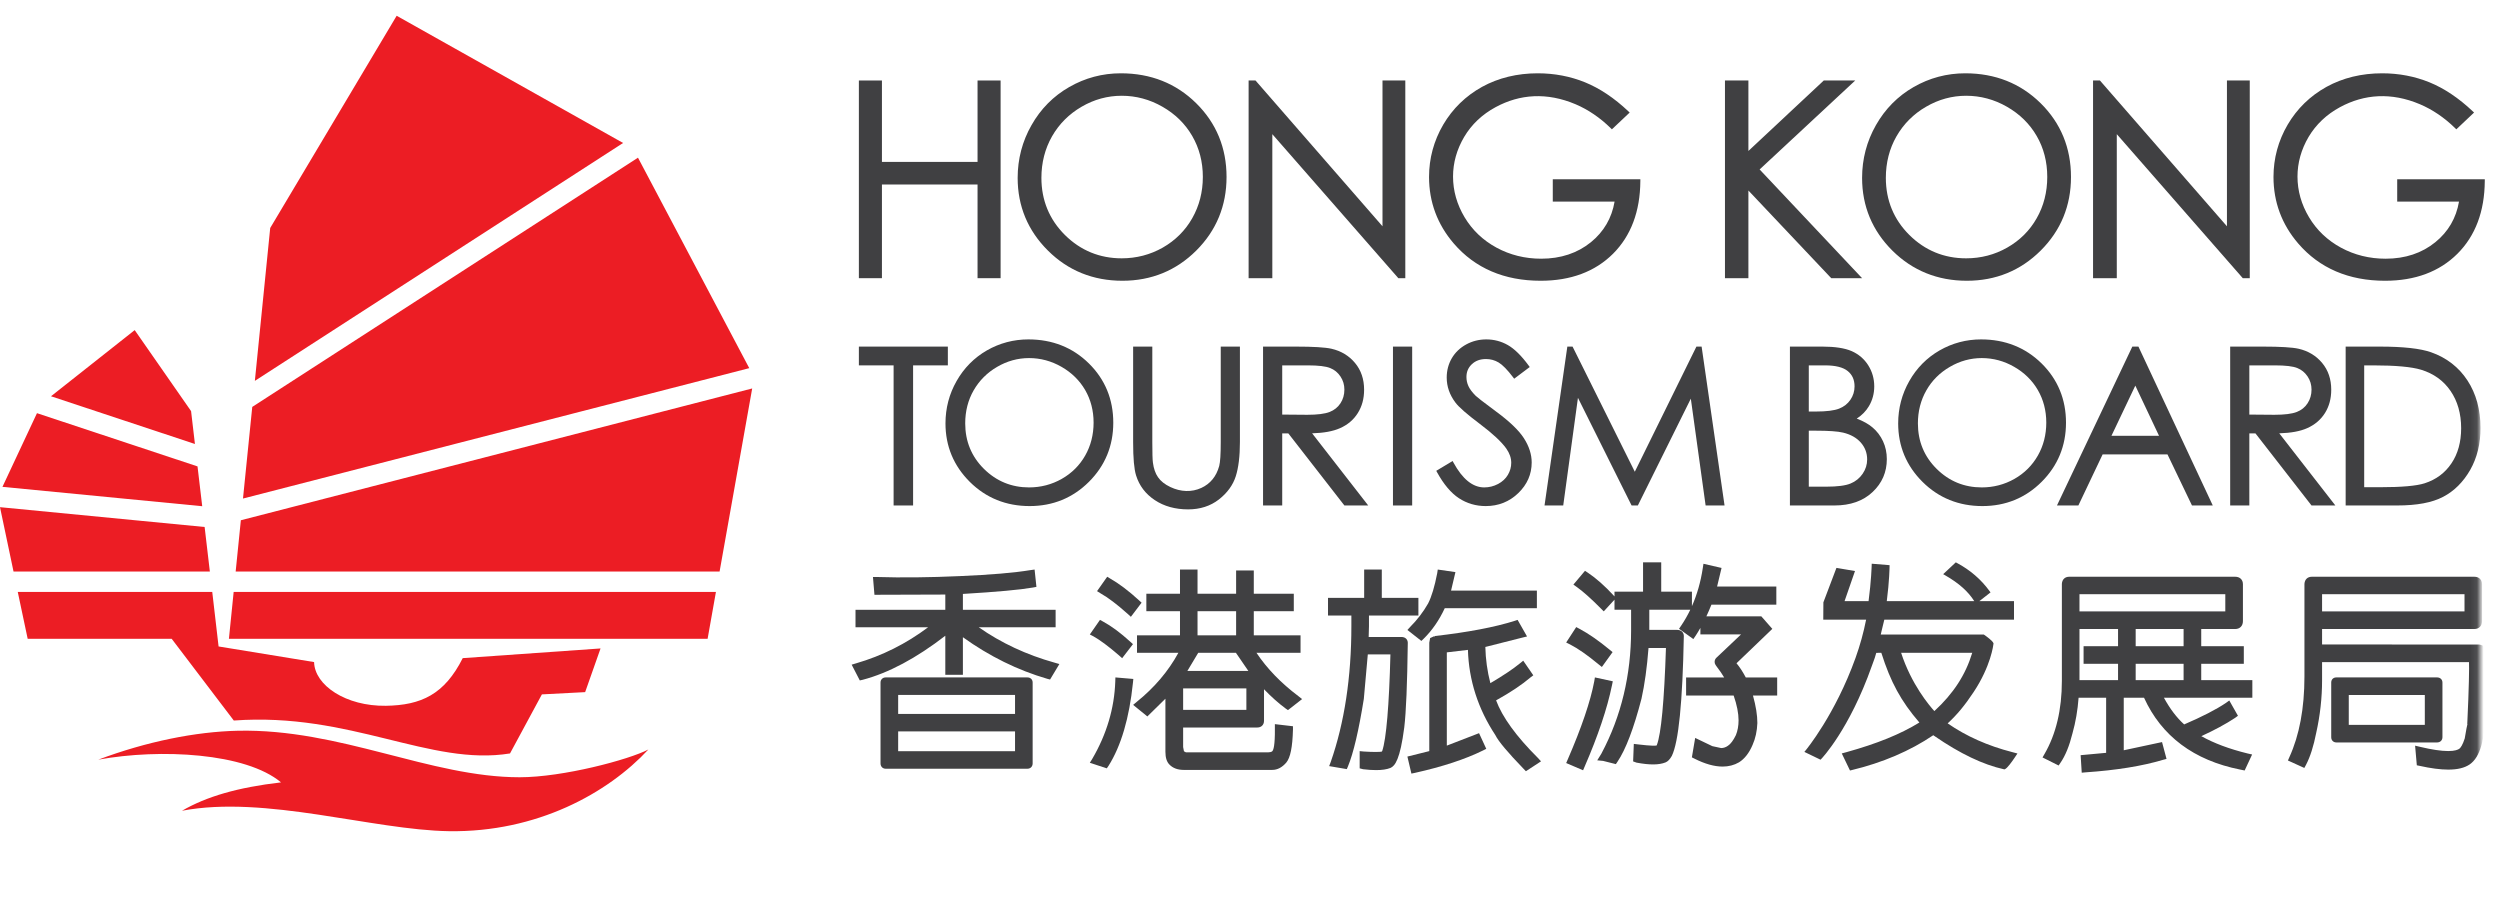
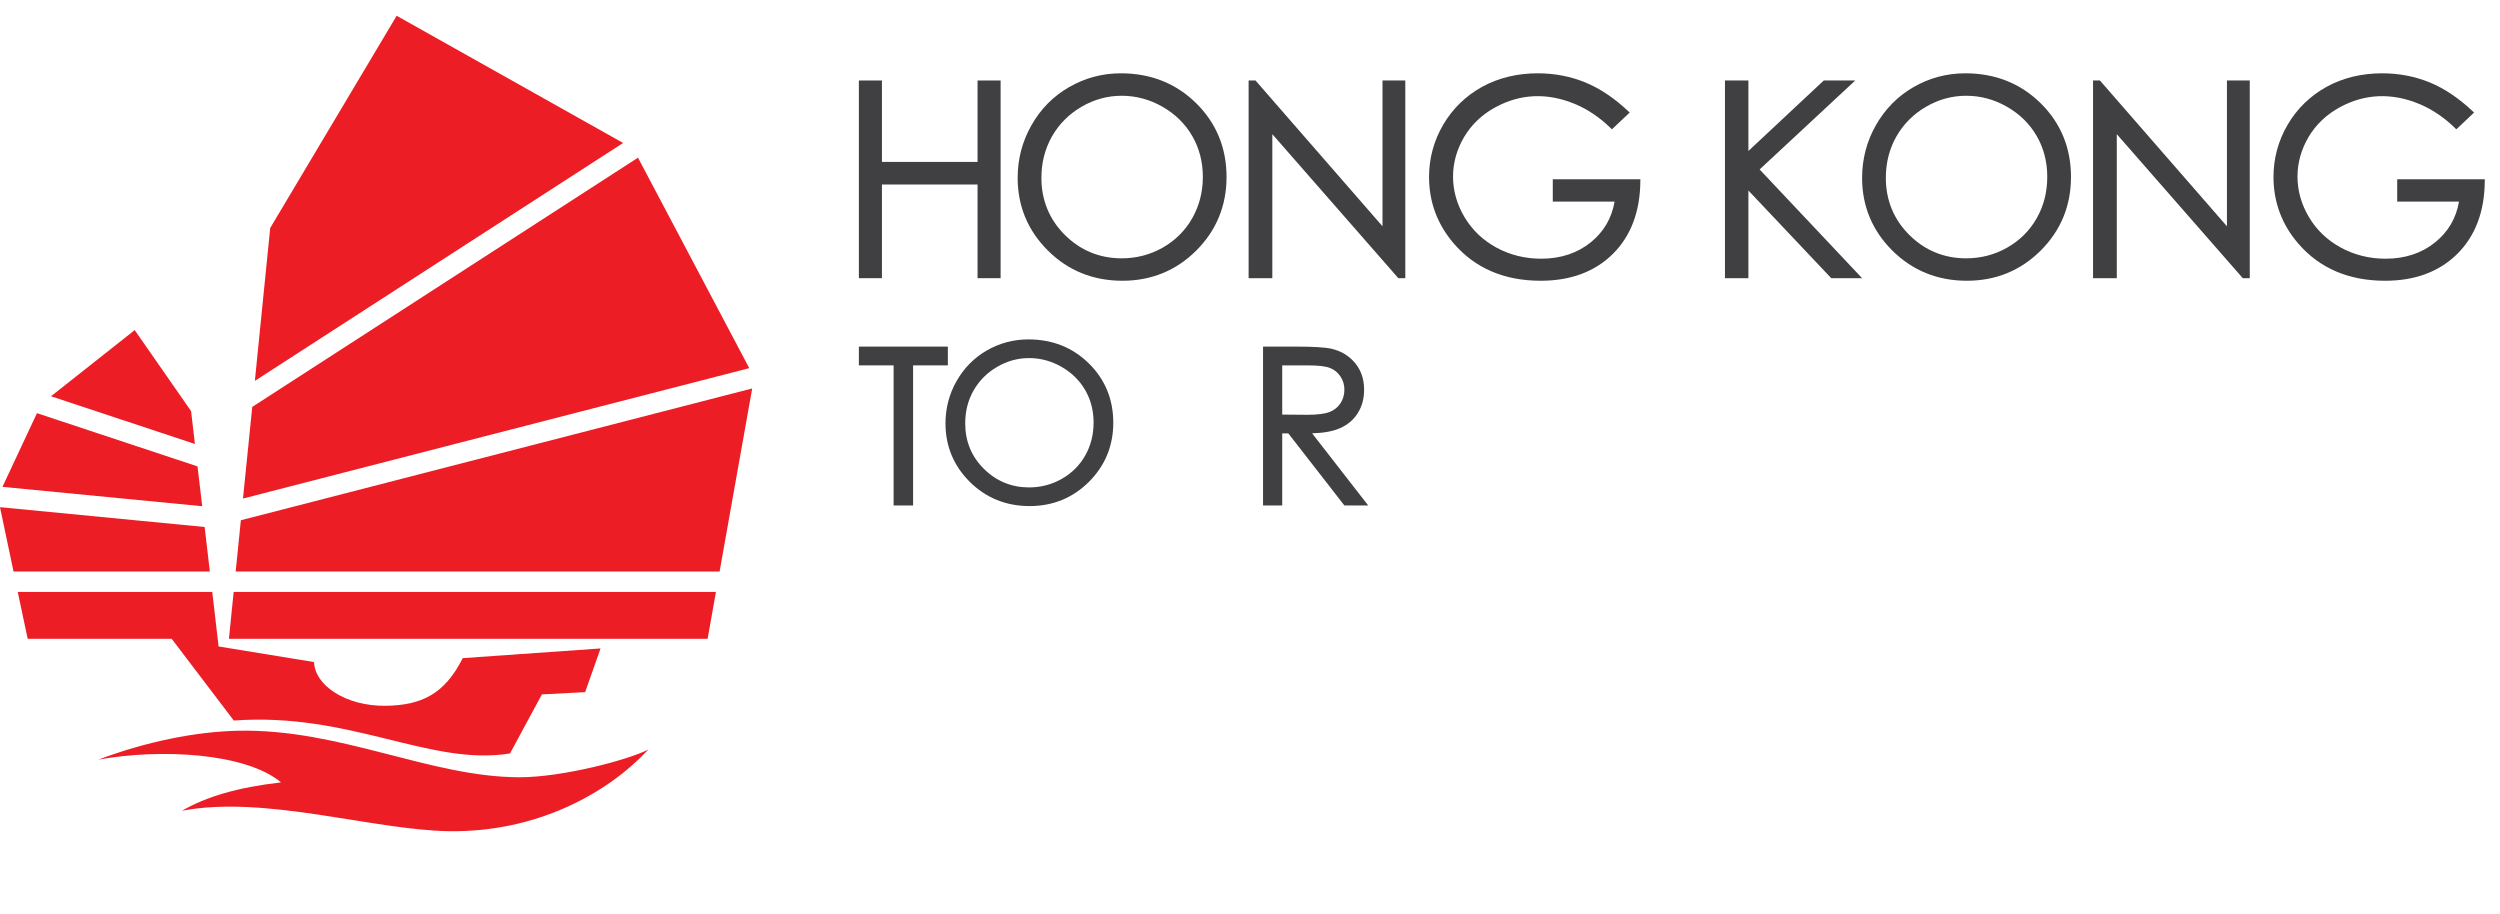
<svg xmlns="http://www.w3.org/2000/svg" xmlns:xlink="http://www.w3.org/1999/xlink" width="380px" height="139px" viewBox="0 0 380 139" version="1.1">
  <title>HKTB</title>
  <desc>Created with Sketch.</desc>
  <defs>
-     <polygon id="path-1" points="0 123.948 376.919 123.948 376.919 0 0 0" />
-   </defs>
+     </defs>
  <g id="页面-1" stroke="none" stroke-width="1" fill="none" fill-rule="evenodd">
    <g id="首頁" transform="translate(-187, -6557)">
-       <rect fill="#FFFFFF" x="0" y="0" width="750" height="8079" />
      <g id="编组-25" transform="translate(187, 6557)">
        <g id="Group" transform="translate(0, 2.397)">
          <path d="M94.71,19.335 L60.293,0 L41.072,32.256 L38.738,55.494 L94.71,19.335 Z M29.629,65.089 L29.044,60.093 L20.475,47.78 L7.75,57.835 L29.629,65.089 Z M35.517,87.577 L34.795,94.703 L107.556,94.703 L108.822,87.577 L35.517,87.577 Z M58.651,104.883 C52.588,104.968 47.827,101.782 47.741,98.238 L33.224,95.865 L32.262,87.577 L2.7,87.577 L4.208,94.703 L26.098,94.703 L35.538,107.124 C53.288,105.83 65.403,114.109 77.522,112.126 L82.368,103.149 L88.942,102.807 L91.282,96.167 L70.335,97.639 C67.571,103.149 64.016,104.801 58.651,104.883 L58.651,104.883 Z M114.333,56.648 L36.61,76.681 L35.821,84.48 L109.377,84.48 L114.333,56.648 Z M30.738,74.548 L30.023,68.497 L5.62,60.405 L0.373,71.604 L30.738,74.548 Z M31.898,84.48 L31.103,77.706 L0,74.693 L2.057,84.48 L31.898,84.48 Z M96.973,21.57 L38.343,59.453 L36.935,73.381 L113.887,53.561 L96.973,21.57 Z M14.938,113.071 C22.296,110.31 29.738,108.82 36.144,108.675 C51.732,108.333 65.373,115.746 78.983,115.746 C85.567,115.746 95.601,113.071 98.552,111.526 C92.402,118.166 81.584,124.144 68.253,123.943 C56.662,123.772 40.299,118.425 27.658,120.839 C31.388,118.685 36.059,117.299 42.716,116.524 C37.36,112.036 24.375,111.353 14.938,113.071 L14.938,113.071 Z" id="Fill-1" fill="#EC1D24" />
          <polygon id="Fill-3" fill="#404042" points="134.054 25.647 148.587 25.647 148.587 39.887 152.092 39.887 152.092 9.838 148.587 9.838 148.587 22.213 134.054 22.213 134.054 9.838 130.549 9.838 130.549 39.887 134.054 39.887" />
          <path d="M182.832,24.491 C182.832,26.784 182.289,28.898 181.217,30.779 C180.157,32.647 178.651,34.147 176.745,35.237 C174.842,36.319 172.74,36.868 170.499,36.868 C167.147,36.868 164.245,35.675 161.871,33.325 C159.497,30.964 158.294,28.04 158.294,24.632 C158.294,22.331 158.838,20.209 159.909,18.326 C160.987,16.443 162.5,14.929 164.407,13.825 C166.301,12.719 168.349,12.159 170.499,12.159 C172.684,12.159 174.766,12.719 176.691,13.826 C178.624,14.926 180.147,16.42 181.218,18.27 C182.29,20.12 182.832,22.213 182.832,24.491 M186.435,24.502 C186.435,20.088 184.884,16.317 181.822,13.295 C178.763,10.276 174.908,8.745 170.368,8.745 C167.568,8.745 164.928,9.448 162.519,10.835 C160.111,12.214 158.182,14.162 156.79,16.625 C155.392,19.072 154.684,21.771 154.684,24.645 C154.684,28.947 156.237,32.668 159.3,35.706 C162.353,38.74 166.158,40.278 170.607,40.278 C175.002,40.278 178.779,38.733 181.834,35.686 C184.887,32.638 186.435,28.875 186.435,24.502" id="Fill-5" fill="#404042" />
          <polygon id="Fill-7" fill="#404042" points="193.393 17.996 212.465 39.793 212.546 39.887 213.607 39.887 213.607 9.838 210.14 9.838 210.14 31.998 190.837 9.838 189.789 9.838 189.789 39.887 193.393 39.887" />
          <path d="M249.333,25.125 L249.336,24.85 L236.023,24.85 L236.023,28.246 L245.417,28.246 C244.99,30.749 243.781,32.823 241.821,34.417 C239.773,36.081 237.228,36.926 234.26,36.926 C231.808,36.926 229.524,36.36 227.469,35.245 C225.421,34.134 223.789,32.582 222.618,30.628 C221.453,28.678 220.862,26.597 220.862,24.44 C220.862,22.345 221.433,20.315 222.559,18.407 C223.686,16.51 225.293,14.991 227.337,13.888 C231.027,11.893 235.132,11.612 239.482,13.447 C241.403,14.266 243.199,15.487 244.819,17.075 L245.008,17.26 L247.71,14.711 L247.499,14.512 C245.379,12.51 243.169,11.031 240.93,10.117 C238.691,9.206 236.272,8.745 233.739,8.745 C230.609,8.745 227.761,9.438 225.271,10.807 C222.786,12.184 220.799,14.119 219.366,16.558 C217.939,19.004 217.215,21.676 217.215,24.502 C217.215,28.306 218.477,31.706 220.969,34.608 C224.202,38.37 228.649,40.278 234.182,40.278 C238.745,40.278 242.445,38.898 245.179,36.175 C247.904,33.451 249.304,29.734 249.333,25.125" id="Fill-9" fill="#404042" />
          <polygon id="Fill-11" fill="#404042" points="283.038 39.887 267.463 23.36 281.995 9.838 277.212 9.838 265.757 20.549 265.757 9.838 262.194 9.838 262.194 39.887 265.757 39.887 265.757 26.562 278.348 39.887" />
          <path d="M290.227,33.325 C287.853,30.967 286.648,28.042 286.648,24.632 C286.648,22.321 287.192,20.198 288.264,18.326 C289.35,16.435 290.865,14.92 292.768,13.825 C294.66,12.719 296.708,12.159 298.853,12.159 C301.041,12.159 303.126,12.719 305.052,13.826 C306.989,14.933 308.512,16.427 309.576,18.27 C310.642,20.104 311.183,22.198 311.183,24.491 C311.183,26.798 310.642,28.913 309.576,30.779 C308.517,32.651 307.011,34.15 305.097,35.237 C303.203,36.319 301.101,36.868 298.853,36.868 C295.503,36.868 292.601,35.675 290.227,33.325 M310.19,35.686 C313.243,32.64 314.791,28.877 314.791,24.502 C314.791,20.087 313.24,16.315 310.181,13.295 C307.117,10.276 303.263,8.745 298.722,8.745 C295.919,8.745 293.278,9.448 290.87,10.835 C288.467,12.214 286.54,14.162 285.142,16.626 C283.746,19.078 283.038,21.776 283.038,24.645 C283.038,28.944 284.589,32.665 287.651,35.707 C290.715,38.74 294.521,40.278 298.965,40.278 C303.357,40.278 307.135,38.733 310.19,35.686" id="Fill-13" fill="#404042" />
          <polygon id="Fill-15" fill="#404042" points="321.752 17.996 340.822 39.793 340.903 39.887 341.964 39.887 341.964 9.838 338.495 9.838 338.495 31.998 319.189 9.838 318.143 9.838 318.143 39.887 321.752 39.887" />
          <path d="M362.533,40.279 C367.097,40.279 370.795,38.898 373.526,36.176 C376.255,33.457 377.656,29.738 377.687,25.126 L377.688,24.851 L364.374,24.851 L364.374,28.247 L373.769,28.247 C373.341,30.75 372.132,32.826 370.17,34.418 C368.126,36.082 365.584,36.927 362.617,36.927 C360.159,36.927 357.875,36.361 355.823,35.246 C353.768,34.13 352.137,32.576 350.974,30.629 C349.81,28.686 349.218,26.602 349.218,24.441 C349.218,22.342 349.789,20.312 350.909,18.408 C352.037,16.516 353.643,14.994 355.688,13.888 C359.377,11.894 363.487,11.61 367.83,13.448 C369.756,14.269 371.554,15.489 373.171,17.075 L373.362,17.26 L376.058,14.711 L375.848,14.513 C373.726,12.509 371.519,11.03 369.282,10.117 C367.039,9.207 364.62,8.745 362.094,8.745 C358.957,8.745 356.108,9.439 353.622,10.808 C351.138,12.187 349.153,14.12 347.721,16.559 C346.294,19.005 345.57,21.676 345.57,24.502 C345.57,28.31 346.833,31.709 349.324,34.608 C352.559,38.371 357.003,40.279 362.533,40.279" id="Fill-17" fill="#404042" />
          <polygon id="Fill-19" fill="#404042" points="130.549 53.14 135.828 53.14 135.828 74.435 138.79 74.435 138.79 53.14 144.073 53.14 144.073 50.286 130.549 50.286" />
          <path d="M166.226,61.84 C166.226,63.676 165.796,65.359 164.949,66.847 C164.101,68.339 162.903,69.532 161.389,70.391 C159.873,71.252 158.202,71.69 156.419,71.69 C153.753,71.69 151.443,70.741 149.554,68.868 C147.668,66.997 146.712,64.672 146.712,61.955 C146.712,60.107 147.142,58.418 147.994,56.937 C148.856,55.44 150.059,54.236 151.575,53.361 C153.081,52.48 154.71,52.031 156.419,52.031 C158.156,52.031 159.814,52.48 161.351,53.362 C162.889,54.244 164.101,55.432 164.949,56.896 C165.796,58.361 166.226,60.025 166.226,61.84 M156.314,49.192 C154.066,49.192 151.942,49.755 150.001,50.868 C148.066,51.983 146.519,53.55 145.401,55.522 C144.28,57.482 143.713,59.648 143.713,61.964 C143.713,65.42 144.959,68.412 147.419,70.856 C149.877,73.292 152.934,74.526 156.507,74.526 C160.035,74.526 163.068,73.286 165.523,70.836 C167.976,68.388 169.219,65.367 169.219,61.853 C169.219,58.303 167.972,55.273 165.515,52.849 C163.058,50.423 159.964,49.192 156.314,49.192" id="Fill-21" fill="#404042" />
-           <path d="M185.553,64.806 C185.553,66.632 185.475,67.85 185.321,68.428 C185.101,69.23 184.76,69.913 184.31,70.458 C183.852,71.018 183.278,71.458 182.603,71.766 C181.15,72.44 179.477,72.385 177.894,71.631 C177.051,71.232 176.423,70.733 176.022,70.146 C175.617,69.566 175.364,68.842 175.244,67.928 C175.183,67.526 175.151,66.475 175.151,64.806 L175.151,50.286 L172.236,50.286 L172.236,64.806 C172.236,67.248 172.382,68.904 172.683,69.865 C173.164,71.424 174.122,72.688 175.53,73.62 C176.929,74.555 178.634,75.029 180.595,75.029 C182.412,75.029 183.982,74.524 185.264,73.528 C186.543,72.529 187.408,71.343 187.835,70.001 C188.255,68.691 188.467,66.943 188.467,64.806 L188.467,50.286 L185.553,50.286 L185.553,64.806 Z" id="Fill-23" fill="#404042" />
          <path d="M198.705,60.651 L194.897,60.619 L194.897,53.14 L198.801,53.14 C200.382,53.14 201.52,53.275 202.18,53.543 C202.834,53.803 203.345,54.222 203.749,54.823 C204.152,55.43 204.347,56.086 204.347,56.834 C204.347,57.599 204.147,58.292 203.757,58.893 C203.363,59.499 202.81,59.946 202.111,60.22 C201.377,60.507 200.231,60.651 198.705,60.651 M203.671,62.69 C204.842,62.177 205.759,61.4 206.393,60.377 C207.034,59.347 207.344,58.189 207.344,56.838 C207.344,55.236 206.879,53.869 205.964,52.774 C205.049,51.674 203.845,50.948 202.384,50.613 C201.428,50.396 199.606,50.286 196.974,50.286 L191.983,50.286 L191.983,74.435 L194.897,74.435 L194.897,63.478 L195.825,63.478 L204.347,74.435 L207.969,74.435 L199.442,63.468 C201.225,63.414 202.614,63.16 203.671,62.69" id="Fill-25" fill="#404042" />
          <mask id="mask-2" fill="white">
            <use xlink:href="#path-1" />
          </mask>
          <g id="Clip-28" />
          <polygon id="Fill-27" fill="#404042" mask="url(#mask-2)" points="211.73 74.436 214.65 74.436 214.65 50.286 211.73 50.286" />
          <path d="M227.343,60.109 C225.224,58.543 224.526,57.973 224.315,57.774 C223.776,57.237 223.398,56.734 223.195,56.28 C222.996,55.837 222.899,55.386 222.899,54.901 C222.899,54.127 223.167,53.493 223.717,52.965 C224.279,52.434 224.987,52.177 225.877,52.177 C226.561,52.177 227.204,52.352 227.786,52.698 C228.386,53.056 229.128,53.813 229.989,54.95 L230.155,55.169 L232.52,53.39 L232.361,53.173 C231.264,51.677 230.2,50.627 229.191,50.053 C228.186,49.481 227.086,49.192 225.922,49.192 C224.821,49.192 223.793,49.449 222.869,49.955 C221.932,50.465 221.195,51.169 220.675,52.052 C220.161,52.935 219.9,53.927 219.9,54.995 C219.9,56.343 220.341,57.614 221.206,58.767 C221.703,59.454 222.93,60.53 224.954,62.053 C226.882,63.504 228.228,64.758 228.952,65.776 C229.463,66.505 229.708,67.216 229.708,67.951 C229.708,68.593 229.537,69.209 229.196,69.786 C228.863,70.353 228.363,70.816 227.716,71.163 C227.039,71.518 226.347,71.69 225.599,71.69 C223.863,71.69 222.292,70.424 220.934,67.927 L220.797,67.677 L218.312,69.167 L218.438,69.397 C219.441,71.222 220.559,72.547 221.761,73.334 C222.975,74.125 224.342,74.526 225.826,74.526 C227.761,74.526 229.425,73.864 230.774,72.559 C232.13,71.256 232.817,69.688 232.817,67.9 C232.817,66.674 232.419,65.432 231.63,64.207 C230.842,62.99 229.438,61.649 227.343,60.109" id="Fill-29" fill="#404042" mask="url(#mask-2)" />
          <polygon id="Fill-30" fill="#404042" mask="url(#mask-2)" points="257.855 50.286 248.49 69.308 239.03 50.286 238.235 50.286 234.768 74.436 237.611 74.436 239.848 58.072 247.926 74.284 248.004 74.436 248.953 74.436 257.005 58.2 259.254 74.436 262.132 74.436 258.646 50.286" />
          <path d="M274.936,63.068 L276.006,63.068 C277.953,63.068 279.348,63.166 280.149,63.36 C281.289,63.631 282.195,64.14 282.845,64.874 C283.483,65.603 283.807,66.464 283.807,67.436 C283.807,68.224 283.584,68.936 283.124,69.614 C282.667,70.283 282.052,70.78 281.296,71.092 C280.536,71.415 279.29,71.578 277.596,71.578 L274.936,71.578 L274.936,63.068 Z M281.26,58.373 C280.844,58.982 280.267,59.432 279.545,59.714 C278.808,60.007 277.623,60.156 276.016,60.156 L274.936,60.156 L274.936,53.14 L277.407,53.14 C278.994,53.14 280.152,53.431 280.853,54.003 C281.553,54.571 281.892,55.334 281.892,56.338 C281.892,57.077 281.679,57.762 281.26,58.373 L281.26,58.373 Z M284.603,62.556 C284.01,62.053 283.211,61.61 282.226,61.23 C283.016,60.719 283.638,60.084 284.077,59.338 C284.614,58.434 284.886,57.424 284.886,56.338 C284.886,55.169 284.578,54.086 283.967,53.121 C283.364,52.168 282.519,51.445 281.454,50.972 C280.404,50.516 278.911,50.286 277.013,50.286 L272.068,50.286 L272.068,74.435 L278.845,74.435 C281.255,74.435 283.2,73.748 284.63,72.393 C286.069,71.045 286.798,69.361 286.798,67.389 C286.798,66.417 286.606,65.508 286.224,64.684 C285.84,63.853 285.296,63.136 284.603,62.556 L284.603,62.556 Z" id="Fill-31" fill="#404042" mask="url(#mask-2)" />
          <path d="M311.035,61.84 C311.035,63.677 310.603,65.36 309.755,66.847 C308.905,68.341 307.709,69.534 306.201,70.391 C304.684,71.252 303.013,71.69 301.228,71.69 C298.562,71.69 296.254,70.741 294.369,68.867 C292.479,66.999 291.521,64.674 291.521,61.955 C291.521,60.115 291.954,58.426 292.807,56.936 C293.653,55.447 294.858,54.245 296.387,53.361 C297.893,52.48 299.522,52.031 301.228,52.031 C302.971,52.031 304.63,52.48 306.156,53.362 C307.696,54.242 308.907,55.43 309.755,56.896 C310.603,58.36 311.035,60.023 311.035,61.84 M310.326,52.849 C307.861,50.423 304.767,49.192 301.125,49.192 C298.877,49.192 296.753,49.755 294.815,50.868 C292.877,51.984 291.328,53.551 290.213,55.523 C289.091,57.497 288.523,59.665 288.523,61.964 C288.523,65.42 289.771,68.413 292.232,70.856 C294.689,73.292 297.746,74.526 301.32,74.526 C304.851,74.526 307.885,73.286 310.334,70.836 C312.788,68.386 314.032,65.364 314.032,61.853 C314.032,58.308 312.785,55.279 310.326,52.849" id="Fill-32" fill="#404042" mask="url(#mask-2)" />
          <path d="M328.172,63.845 L320.94,63.845 L324.568,56.217 L328.172,63.845 Z M324.114,50.286 L312.658,74.436 L315.911,74.436 L319.599,66.672 L329.457,66.672 L333.181,74.436 L336.343,74.436 L325.041,50.286 L324.114,50.286 Z" id="Fill-33" fill="#404042" mask="url(#mask-2)" />
          <path d="M345.707,60.651 L341.899,60.619 L341.899,53.14 L345.805,53.14 C347.384,53.14 348.522,53.275 349.184,53.542 C349.836,53.804 350.349,54.224 350.753,54.823 C351.158,55.434 351.352,56.091 351.352,56.834 C351.352,57.591 351.154,58.284 350.758,58.894 C350.36,59.509 349.823,59.944 349.112,60.221 C348.382,60.507 347.237,60.651 345.707,60.651 M350.675,62.69 C351.841,62.178 352.759,61.401 353.401,60.375 C354.04,59.343 354.348,58.186 354.348,56.838 C354.348,55.239 353.883,53.871 352.968,52.774 C352.053,51.673 350.849,50.947 349.387,50.613 C348.427,50.396 346.609,50.286 343.976,50.286 L338.987,50.286 L338.987,74.435 L341.899,74.435 L341.899,63.478 L342.829,63.478 L351.349,74.435 L354.974,74.435 L346.446,63.468 C348.227,63.414 349.616,63.16 350.675,62.69" id="Fill-34" fill="#404042" mask="url(#mask-2)" />
-           <path d="M359.357,53.14 L360.758,53.14 C364.112,53.14 366.551,53.363 368.005,53.802 C369.914,54.385 371.418,55.466 372.479,57.018 C373.551,58.574 374.095,60.485 374.095,62.696 C374.095,64.796 373.596,66.597 372.61,68.048 C371.622,69.508 370.294,70.494 368.549,71.062 C367.313,71.459 365.05,71.659 361.821,71.659 L359.357,71.659 L359.357,53.14 Z M375.055,55.433 C373.731,53.413 371.872,51.972 369.53,51.149 C367.907,50.575 365.279,50.286 361.727,50.286 L356.54,50.286 L356.54,74.435 L364.352,74.435 C367.383,74.435 369.678,74.004 371.364,73.118 C373.034,72.245 374.414,70.872 375.466,69.037 C376.512,67.207 377.041,65.06 377.041,62.658 C377.041,59.88 376.372,57.449 375.055,55.433 L375.055,55.433 Z" id="Fill-35" fill="#404042" mask="url(#mask-2)" />
-           <path d="M136.521,106.117 L154.286,106.117 L154.286,103.232 L136.521,103.232 L136.521,106.117 Z M136.521,111.783 L154.286,111.783 L154.286,108.776 L136.521,108.776 L136.521,111.783 Z M156.172,100.571 L134.622,100.571 C134.176,100.571 133.84,100.898 133.84,101.332 L133.84,113.649 C133.84,114.113 134.169,114.45 134.622,114.45 L156.172,114.45 C156.629,114.45 156.962,114.113 156.962,113.649 L156.962,101.332 C156.962,100.954 156.691,100.571 156.172,100.571 L156.172,100.571 Z" id="Fill-36" fill="#404042" mask="url(#mask-2)" />
+           <path d="M136.521,106.117 L154.286,106.117 L154.286,103.232 L136.521,103.232 L136.521,106.117 Z M136.521,111.783 L154.286,111.783 L154.286,108.776 L136.521,108.776 L136.521,111.783 M156.172,100.571 L134.622,100.571 C134.176,100.571 133.84,100.898 133.84,101.332 L133.84,113.649 C133.84,114.113 134.169,114.45 134.622,114.45 L156.172,114.45 C156.629,114.45 156.962,114.113 156.962,113.649 L156.962,101.332 C156.962,100.954 156.691,100.571 156.172,100.571 L156.172,100.571 Z" id="Fill-36" fill="#404042" mask="url(#mask-2)" />
          <path d="M148.767,92.946 L160.454,92.946 L160.454,90.288 L146.36,90.288 L146.36,87.881 C151.501,87.574 155.084,87.247 157.015,86.908 L157.537,86.807 L157.258,84.174 L156.643,84.258 C154.191,84.666 150.573,84.973 145.887,85.171 C141.307,85.378 137.034,85.424 133.327,85.307 L132.689,85.307 L132.916,88.011 L133.169,88.01 C133.169,88.01 141.94,87.979 143.687,87.975 L143.687,90.288 L130.038,90.288 L130.038,92.946 L141.075,92.946 C137.752,95.444 134.071,97.287 130.122,98.431 L129.451,98.632 L130.689,101.029 L131.144,100.927 C135.061,99.896 139.279,97.646 143.687,94.236 L143.687,100.169 L146.36,100.169 L146.36,94.46 C150.373,97.347 154.687,99.475 159.195,100.784 L159.609,100.891 L161.024,98.537 L160.297,98.327 C156.034,97.135 152.159,95.327 148.767,92.946" id="Fill-37" fill="#404042" mask="url(#mask-2)" />
          <path d="M187.857,96.826 C188.1,97.18 188.761,98.145 189.316,98.955 L189.746,99.582 L180.483,99.582 C180.893,98.895 181.556,97.788 181.935,97.155 L182.132,96.826 L187.857,96.826 Z M182.025,94.171 L187.89,94.171 L187.89,90.509 L182.025,90.509 L182.025,94.171 Z M179.837,105.505 L189.449,105.505 L189.449,102.243 L179.837,102.243 L179.837,105.505 Z M191.129,108.183 C191.718,108.183 192.129,107.77 192.129,107.179 L192.129,102.369 C193.248,103.529 194.328,104.491 195.422,105.301 L195.771,105.541 L197.92,103.863 L197.336,103.402 C194.715,101.432 192.579,99.222 190.98,96.826 L197.683,96.826 L197.683,94.17 L190.576,94.17 L190.576,90.509 L196.657,90.509 L196.657,87.846 L190.576,87.846 L190.576,84.31 L187.889,84.31 L187.889,87.846 L182.025,87.846 L182.025,84.174 L179.359,84.174 L179.359,87.846 L174.245,87.846 L174.245,90.509 L179.359,90.509 L179.359,94.17 L172.824,94.17 L172.824,96.826 L179.116,96.826 C177.595,99.621 175.465,102.131 172.776,104.292 L172.236,104.746 L174.399,106.503 L174.575,106.329 C174.575,106.329 176.182,104.745 177.143,103.807 L177.143,111.88 C177.143,112.782 177.351,113.422 177.772,113.834 C178.278,114.354 179.014,114.628 179.906,114.628 L193.387,114.628 C194.161,114.628 194.876,114.254 195.515,113.515 C196.135,112.766 196.459,111.18 196.53,108.513 L196.53,107.993 L193.781,107.672 L193.781,108.318 C193.811,110.965 193.543,111.566 193.447,111.71 C193.415,111.767 193.32,111.94 192.804,111.955 L180.252,111.955 L179.961,111.799 C179.94,111.685 179.904,111.492 179.837,111.158 L179.837,108.183 L191.129,108.183 Z" id="Fill-38" fill="#404042" mask="url(#mask-2)" />
          <path d="M172.266,100.803 L169.541,100.571 L169.523,101.177 C169.386,105.253 168.21,109.21 166.032,112.934 L165.654,113.548 L168.233,114.391 L168.495,114.012 C170.409,110.979 171.657,106.73 172.208,101.381 L172.266,100.803 Z" id="Fill-39" fill="#404042" mask="url(#mask-2)" />
          <path d="M171.429,90.933 L171.895,91.357 L173.522,89.21 L173.137,88.862 C171.568,87.421 170.088,86.303 168.743,85.539 L168.295,85.267 L166.751,87.457 L167.291,87.796 C168.414,88.423 169.806,89.479 171.429,90.933" id="Fill-40" fill="#404042" mask="url(#mask-2)" />
          <path d="M170.103,97.234 L170.565,97.65 L172.21,95.511 L171.81,95.151 C170.305,93.78 168.944,92.774 167.65,92.072 L167.195,91.826 L165.654,94.042 L166.227,94.34 C167.234,94.907 168.538,95.884 170.103,97.234" id="Fill-41" fill="#404042" mask="url(#mask-2)" />
          <path d="M213.924,93.358 L216.048,95.023 L216.42,94.668 C217.697,93.406 218.766,91.854 219.602,90.053 L233.606,90.053 L233.606,87.372 L220.562,87.372 C220.765,86.535 221.156,84.863 221.156,84.863 L221.226,84.563 L218.539,84.174 L218.458,84.726 C218.063,86.768 217.597,88.319 217.074,89.327 C216.343,90.615 215.43,91.808 214.357,92.883 L213.924,93.358 Z" id="Fill-42" fill="#404042" mask="url(#mask-2)" />
          <path d="M213.005,94.422 L208.038,94.422 C208.057,93.85 208.083,92.783 208.083,92.778 L208.083,91.16 L215.597,91.16 L215.597,88.482 L210.033,88.482 L210.033,84.174 L207.353,84.174 L207.353,88.482 L201.857,88.482 L201.857,91.16 L205.409,91.16 L205.409,92.778 C205.409,100.522 204.352,107.466 202.277,113.408 L202.032,114.052 L204.714,114.509 L204.896,114.081 C205.717,112.101 206.526,108.659 207.301,103.836 C207.301,103.836 207.762,98.728 207.906,97.074 L211.344,97.074 C211.147,104.853 210.71,109.938 210.102,111.74 L210.037,111.845 C209.932,111.867 209.673,111.901 209.09,111.901 C208.614,111.901 208.008,111.879 207.297,111.835 L206.669,111.774 L206.669,114.389 L207.185,114.526 C207.944,114.615 208.595,114.658 209.176,114.658 C210.084,114.658 210.793,114.55 211.353,114.327 C212.034,114.028 212.816,113.06 213.45,108.155 C213.729,105.795 213.902,101.595 213.984,95.314 C213.984,94.87 213.682,94.422 213.005,94.422" id="Fill-43" fill="#404042" mask="url(#mask-2)" />
          <path d="M227.406,104.058 C229.593,102.843 231.357,101.666 232.636,100.57 L233.062,100.25 L231.531,98.028 L231.05,98.418 C229.996,99.283 228.477,100.3 226.534,101.443 C226.066,99.629 225.812,97.78 225.773,95.938 C225.848,95.925 225.899,95.912 225.897,95.91 C225.962,95.903 226.317,95.819 231.371,94.525 L232.111,94.347 L230.677,91.826 L230.225,91.974 C227.217,92.931 223.133,93.706 218.09,94.281 L218.103,94.507 L218.056,94.279 L218.056,94.403 L218.011,94.303 L217.382,94.59 L217.251,95.28 L217.251,111.772 C216.474,111.963 214.185,112.536 214.185,112.536 L213.924,112.6 L214.533,115.189 L215.098,115.072 C219.247,114.147 222.714,113.006 225.405,111.681 L225.913,111.425 L224.816,109.045 L224.575,109.137 C224.575,109.137 221.177,110.446 219.917,110.938 L219.917,96.762 C220.592,96.683 222.296,96.482 223.125,96.385 C223.262,100.999 224.667,105.359 227.284,109.322 C227.745,110.266 229.159,111.954 231.603,114.482 L231.938,114.83 L234.235,113.325 L233.752,112.799 C230.478,109.538 228.344,106.598 227.406,104.058" id="Fill-44" fill="#404042" mask="url(#mask-2)" />
          <path d="M324.623,95.828 L331.906,95.828 L331.906,93.214 L324.623,93.214 L324.623,95.828 Z M324.623,100.985 L331.906,100.985 L331.906,98.498 L324.623,98.498 L324.623,100.985 Z M316.08,90.537 L338.246,90.537 L338.246,87.925 L316.08,87.925 L316.08,90.537 Z M321.943,98.498 L321.943,100.985 L316.08,100.985 L316.08,93.214 L321.943,93.214 L321.943,95.828 L316.704,95.828 L316.704,98.498 L321.943,98.498 Z M334.587,98.498 L341.06,98.498 L341.06,95.828 L334.587,95.828 L334.587,93.214 L339.74,93.214 C340.46,93.214 340.925,92.742 340.925,92.012 L340.925,86.404 C340.925,85.714 340.46,85.267 339.74,85.267 L314.524,85.267 C313.876,85.267 313.445,85.675 313.404,86.35 L313.404,101.106 C313.404,105.463 312.515,109.201 310.76,112.219 L310.464,112.735 L312.912,113.96 L313.184,113.556 C313.937,112.463 314.54,110.991 315.018,109.064 C315.497,107.363 315.808,105.545 315.947,103.657 L320.132,103.657 L320.132,112.033 C319.209,112.113 316.52,112.365 316.52,112.365 L316.257,112.389 L316.423,115.053 L316.997,115 C321.668,114.682 325.629,114.042 328.758,113.103 L329.311,112.957 L328.63,110.4 L328.372,110.454 C328.372,110.454 324.132,111.363 322.81,111.644 L322.81,103.657 L325.892,103.657 C328.561,109.502 333.462,113.175 340.507,114.578 C340.576,114.582 340.747,114.625 340.758,114.628 L341.188,114.718 L342.321,112.285 L341.644,112.132 C338.868,111.454 336.503,110.568 334.601,109.499 C336.609,108.581 338.335,107.647 339.742,106.716 L340.168,106.402 L338.852,104.078 L338.337,104.449 C336.873,105.438 334.741,106.535 331.994,107.715 C330.86,106.697 329.828,105.334 328.915,103.657 L342.356,103.657 L342.356,100.985 L334.587,100.985 L334.587,98.498 Z" id="Fill-45" fill="#404042" mask="url(#mask-2)" />
          <path d="M352.955,90.537 L374.606,90.537 L374.606,87.925 L352.955,87.925 L352.955,90.537 Z M377.801,96.196 L377.429,95.776 L377.315,95.7 C377.058,95.609 376.865,95.578 376.818,95.573 C376.818,95.573 355.666,95.563 352.955,95.562 L352.955,93.214 L376.087,93.214 C376.807,93.214 377.272,92.742 377.272,92.012 L377.272,86.404 C377.272,85.714 376.807,85.267 376.087,85.267 L351.408,85.267 C350.752,85.267 350.318,85.677 350.275,86.357 L350.275,100.454 C350.275,105.253 349.505,109.363 347.991,112.678 L347.764,113.199 L350.257,114.332 L350.518,113.846 C351.148,112.648 351.669,111.015 352.065,108.996 C352.655,106.368 352.955,103.681 352.955,101.009 L352.955,98.243 L375.29,98.243 C375.327,99.094 375.288,102.038 375.024,107.649 L375.053,107.65 C374.968,107.941 374.864,108.551 374.641,109.841 C374.323,110.838 374.022,111.243 373.837,111.399 C373.619,111.564 373.143,111.762 372.128,111.762 C371.069,111.762 369.638,111.549 367.875,111.129 L367.095,110.946 L367.356,113.927 L367.774,114.012 C369.471,114.391 370.937,114.583 372.128,114.583 C373.533,114.583 374.596,114.329 375.375,113.805 C377.004,112.704 377.773,109.939 377.796,105.108 L377.897,96.953 L377.801,96.196 Z" id="Fill-46" fill="#404042" mask="url(#mask-2)" />
          <path d="M357.013,107.785 L368.572,107.785 L368.572,103.239 L357.013,103.239 L357.013,107.785 Z M371.251,109.662 L371.251,101.344 C371.251,100.896 370.912,100.571 370.447,100.571 L355.115,100.571 C354.661,100.571 354.346,100.889 354.346,101.344 L354.346,109.662 C354.346,110.182 354.731,110.454 355.115,110.454 L370.447,110.454 C370.912,110.454 371.251,110.121 371.251,109.662 L371.251,109.662 Z" id="Fill-47" fill="#404042" mask="url(#mask-2)" />
          <path d="M294.022,105.689 C293.253,104.842 290.517,101.607 288.971,96.829 L299.781,96.829 C298.763,100.186 296.924,103.016 294.022,105.689 M296.045,107.556 C297.47,106.247 298.662,104.805 299.988,102.803 C302.618,98.85 302.993,95.608 303.008,95.471 L303.014,95.405 L302.991,95.341 C302.847,94.987 301.971,94.354 301.602,94.097 L301.532,94.049 L290.204,94.051 C288.256,94.051 286.619,94.051 285.875,94.05 C285.926,93.83 285.978,93.614 286.025,93.405 C286.176,92.754 286.308,92.179 286.417,91.788 L306.128,91.788 L306.128,88.98 L300.853,88.98 L302.56,87.649 L302.404,87.437 C301.118,85.67 299.453,84.235 297.454,83.172 L297.281,83.08 L295.363,84.877 L295.683,85.06 C297.744,86.24 299.179,87.525 300.089,88.98 L286.79,88.98 C287.187,85.926 287.212,83.784 287.212,83.763 L287.214,83.508 L284.501,83.287 L284.493,83.576 C284.493,83.6 284.431,85.906 284.022,88.98 L280.371,88.98 L281.958,84.4 L279.139,83.922 L277.155,89.157 L277.137,91.788 L283.651,91.788 C283.256,93.778 282.73,95.68 282.046,97.591 C278.937,106.244 274.529,111.57 274.486,111.623 L274.262,111.892 L276.721,113.078 L276.858,112.936 C276.902,112.893 281.091,108.522 284.519,98.829 C284.591,98.624 284.661,98.438 284.726,98.26 C284.89,97.823 285.046,97.406 285.194,96.836 L285.961,96.83 C287.369,101.281 288.961,104.2 291.746,107.425 C288.864,109.199 285.318,110.638 280.623,111.942 L279.949,112.124 L281.198,114.72 L281.414,114.669 C286.14,113.536 290.328,111.746 293.857,109.356 C293.914,109.394 293.988,109.445 294.075,109.506 C297.904,112.147 301.442,113.837 304.589,114.531 L304.671,114.548 L304.745,114.519 C305.104,114.382 305.813,113.385 306.203,112.804 L306.651,112.133 L305.869,111.926 C302.157,110.975 298.853,109.504 296.045,107.556" id="Fill-48" fill="#404042" mask="url(#mask-2)" />
          <path d="M242.973,98.574 L243.485,98.982 L245.113,96.725 L244.665,96.359 C243.002,94.986 241.464,93.918 240.091,93.187 L239.585,92.919 L238.059,95.265 L238.672,95.572 C239.828,96.16 241.273,97.169 242.973,98.574" id="Fill-52" fill="#404042" mask="url(#mask-2)" />
          <path d="M245.147,101.161 L242.426,100.571 L242.319,101.2 C241.744,104.231 240.392,108.206 238.306,113.017 L238.059,113.585 L240.628,114.686 L240.869,114.12 C242.899,109.45 244.299,105.29 245.023,101.757 L245.147,101.161 Z" id="Fill-50" fill="#404042" mask="url(#mask-2)" />
          <path d="M263.949,98.418 L269.394,93.191 L267.717,91.284 L259.37,91.284 C259.629,90.733 259.887,90.139 260.137,89.513 L270.003,89.513 L270.003,86.761 L260.997,86.761 C261.207,85.892 261.609,84.204 261.609,84.204 L261.676,83.93 L258.925,83.296 L258.822,83.962 C258.507,86.046 257.954,87.979 257.174,89.741 L257.174,87.532 L252.505,87.532 L252.505,83.08 L249.744,83.08 L249.744,87.532 L245.403,87.532 L245.403,88.258 L245.244,88.088 C243.917,86.651 242.617,85.502 241.377,84.67 L240.918,84.365 L239.156,86.461 L239.697,86.846 C240.659,87.536 241.874,88.622 243.313,90.073 L243.771,90.531 L245.403,88.754 L245.403,90.284 L247.927,90.284 L247.927,93.416 C247.927,100.203 246.424,106.472 243.463,112.051 L243.502,112.077 L243.465,112.059 C243.434,112.121 243.258,112.403 243.258,112.403 L242.78,113.174 L243.667,113.259 L245.612,113.75 L245.855,113.391 C247.11,111.533 248.338,108.308 249.508,103.797 C249.985,101.653 250.346,99.065 250.575,96.098 L253.224,96.098 C252.961,104.184 252.491,109.158 251.841,110.849 L251.796,110.924 C251.594,110.95 251.021,110.998 249.013,110.755 L248.339,110.675 L248.235,113.336 L248.757,113.524 C250.751,113.898 252.15,113.889 253.154,113.492 C253.504,113.352 253.817,113.033 254.117,112.502 C255.15,110.376 255.745,104.422 255.942,94.294 C255.942,93.728 255.535,93.347 254.931,93.347 L250.693,93.347 L250.693,90.284 L256.924,90.284 C256.521,91.124 256.063,91.924 255.553,92.68 L255.214,93.177 L257.39,94.742 L257.751,94.21 C257.985,93.856 258.219,93.466 258.46,93.042 L258.46,94.031 L264.642,94.031 L260.885,97.589 C260.714,97.759 260.624,97.972 260.624,98.199 C260.624,98.269 260.631,98.337 260.647,98.41 C260.705,98.627 260.948,98.941 261.018,99.032 C261.411,99.524 261.755,100.055 262.072,100.578 L256.288,100.578 L256.288,103.329 L263.516,103.329 C264.012,104.752 264.262,106.021 264.262,107.099 C264.262,107.924 264.123,108.683 263.857,109.339 C263.47,110.137 263.056,110.694 262.65,110.957 C262.324,111.19 261.985,111.303 261.614,111.308 L260.274,111.018 L257.667,109.767 L257.165,112.722 L257.567,112.921 C259.143,113.719 260.581,114.122 261.834,114.122 C262.751,114.122 263.585,113.908 264.325,113.478 C265.173,112.952 265.867,112.062 266.388,110.839 C266.827,109.852 267.072,108.734 267.119,107.504 C267.119,106.311 266.899,104.943 266.452,103.329 L270.131,103.329 L270.131,100.578 L265.359,100.578 C264.898,99.705 264.433,98.993 263.949,98.418" id="Fill-51" fill="#404042" mask="url(#mask-2)" />
        </g>
      </g>
    </g>
  </g>
</svg>